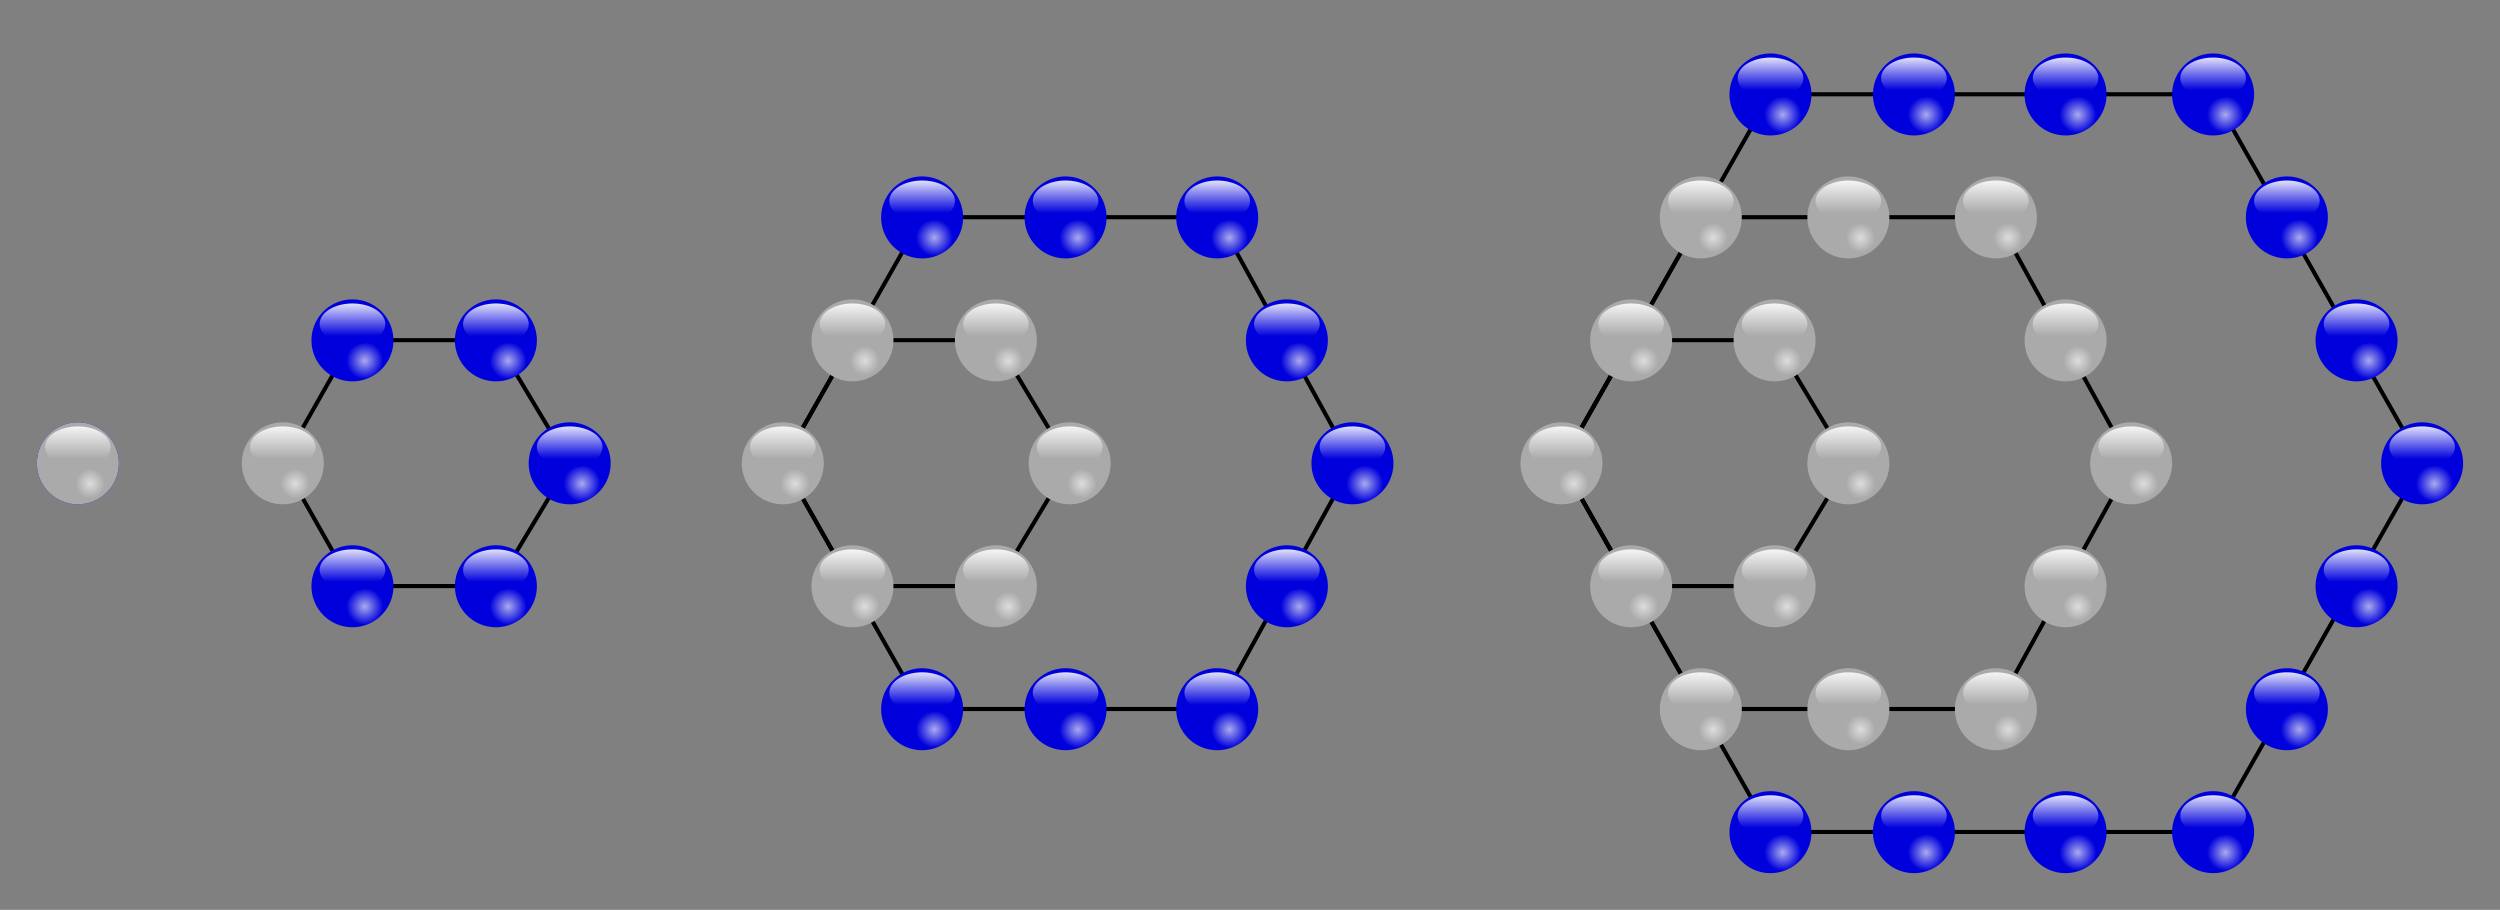
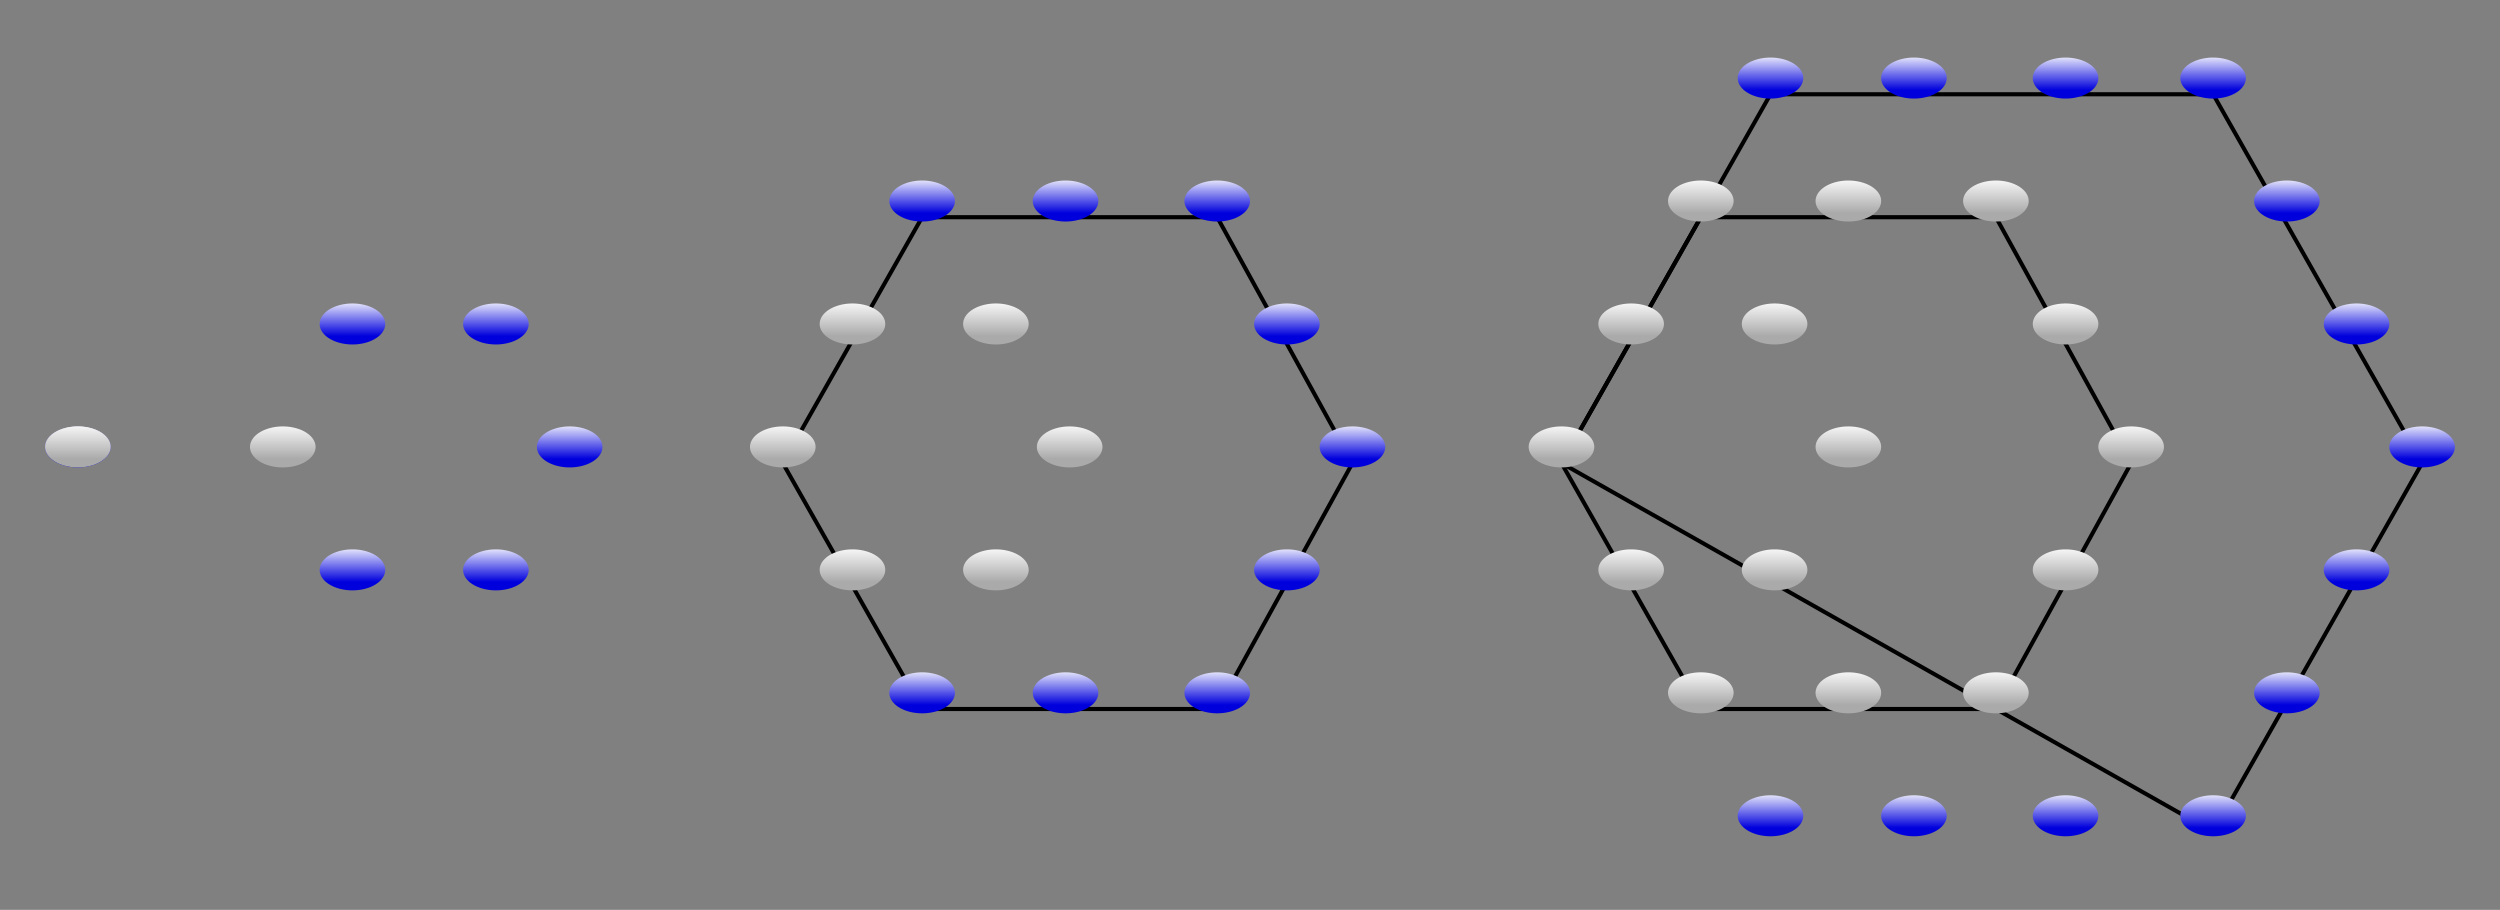
<svg xmlns="http://www.w3.org/2000/svg" xmlns:xlink="http://www.w3.org/1999/xlink" width="610" height="222" fill="none">
  <rect width="100%" height="100%" fill="#808080" stroke="none" />
  <linearGradient id="c" x1="24" x2="24" y1="103" y2="112" gradientUnits="userSpaceOnUse">
    <stop stop-color="#fff" />
    <stop stop-color="#00d" offset="1" />
  </linearGradient>
  <radialGradient id="a" cx="22" cy="118" r="9" gradientUnits="userSpaceOnUse">
    <stop stop-color="#aae" />
    <stop stop-color="#00d" offset=".5" />
  </radialGradient>
  <radialGradient id="b" cx="22" cy="118" r="9" gradientUnits="userSpaceOnUse">
    <stop stop-color="#ddd" />
    <stop stop-color="#aaa" offset=".4" />
  </radialGradient>
  <linearGradient id="g" x1="24" x2="24" y1="103" y2="112" gradientUnits="userSpaceOnUse">
    <stop stop-color="#fff" />
    <stop stop-color="#aaa" offset="1" />
  </linearGradient>
-   <path id="d" d="m9 113a10 10 0 1 1 0 .1" />
  <path id="e" d="m27 109a8 5 0 1 0 0 .1" />
  <g id="bl">
    <use fill="url(#a)" xlink:href="#d" />
    <use fill="url(#c)" xlink:href="#e" />
  </g>
  <g id="gr">
    <use fill="url(#b)" xlink:href="#d" />
    <use fill="url(#g)" xlink:href="#e" />
  </g>
  <g id="h">
-     <path d="m86 143h35l18-30-18-30h-35l-17 30z" stroke="#000" />
    <use x="50" xlink:href="#gr" />
  </g>
-   <path d="m381 113 51-90h108l51 90-51 90h-108z" stroke="#000" />
+   <path d="m381 113 51-90h108l51 90-51 90z" stroke="#000" />
  <g id="l">
    <path d="m225 173h72l33-60-33-60h-72l-34 60z" stroke="#000" />
    <use x="122" xlink:href="#h" />
    <g id="n">
      <use x="224" y="-30" xlink:href="#gr" />
      <use x="189" y="-30" xlink:href="#gr" />
    </g>
    <use y="60" xlink:href="#n" />
    <use x="242" xlink:href="#gr" />
  </g>
  <use x="190" xlink:href="#l" />
  <use x="501" xlink:href="#gr" />
  <use x="485" y="-30" xlink:href="#gr" />
  <use x="485" y="30" xlink:href="#gr" />
  <g id="j">
    <use x="396" y="-60" xlink:href="#gr" />
    <use x="468" y="-60" xlink:href="#gr" />
    <use x="432" y="-60" xlink:href="#gr" />
  </g>
  <use y="120" xlink:href="#j" />
  <use x="120" xlink:href="#bl" />
  <g id="i">
    <use x="102" y="-30" xlink:href="#bl" />
    <use x="67" y="-30" xlink:href="#bl" />
  </g>
  <use y="60" xlink:href="#i" />
  <use y="120" xlink:href="#f" />
  <g id="m">
    <use x="311" xlink:href="#bl" />
    <use x="295" y="-30" xlink:href="#bl" />
    <use x="295" y="30" xlink:href="#bl" />
  </g>
  <g id="f">
    <use x="278" y="-60" xlink:href="#bl" />
    <use x="139" y="-30" xlink:href="#i" />
  </g>
  <use x="539" y="-60" xlink:href="#bl" />
  <use x="261" xlink:href="#m" />
  <g id="k">
    <use x="521" y="-90" xlink:href="#bl" />
    <use x="207" y="-30" xlink:href="#f" />
  </g>
  <use y="180" xlink:href="#k" />
  <use x="539" y="60" xlink:href="#bl" />
</svg>